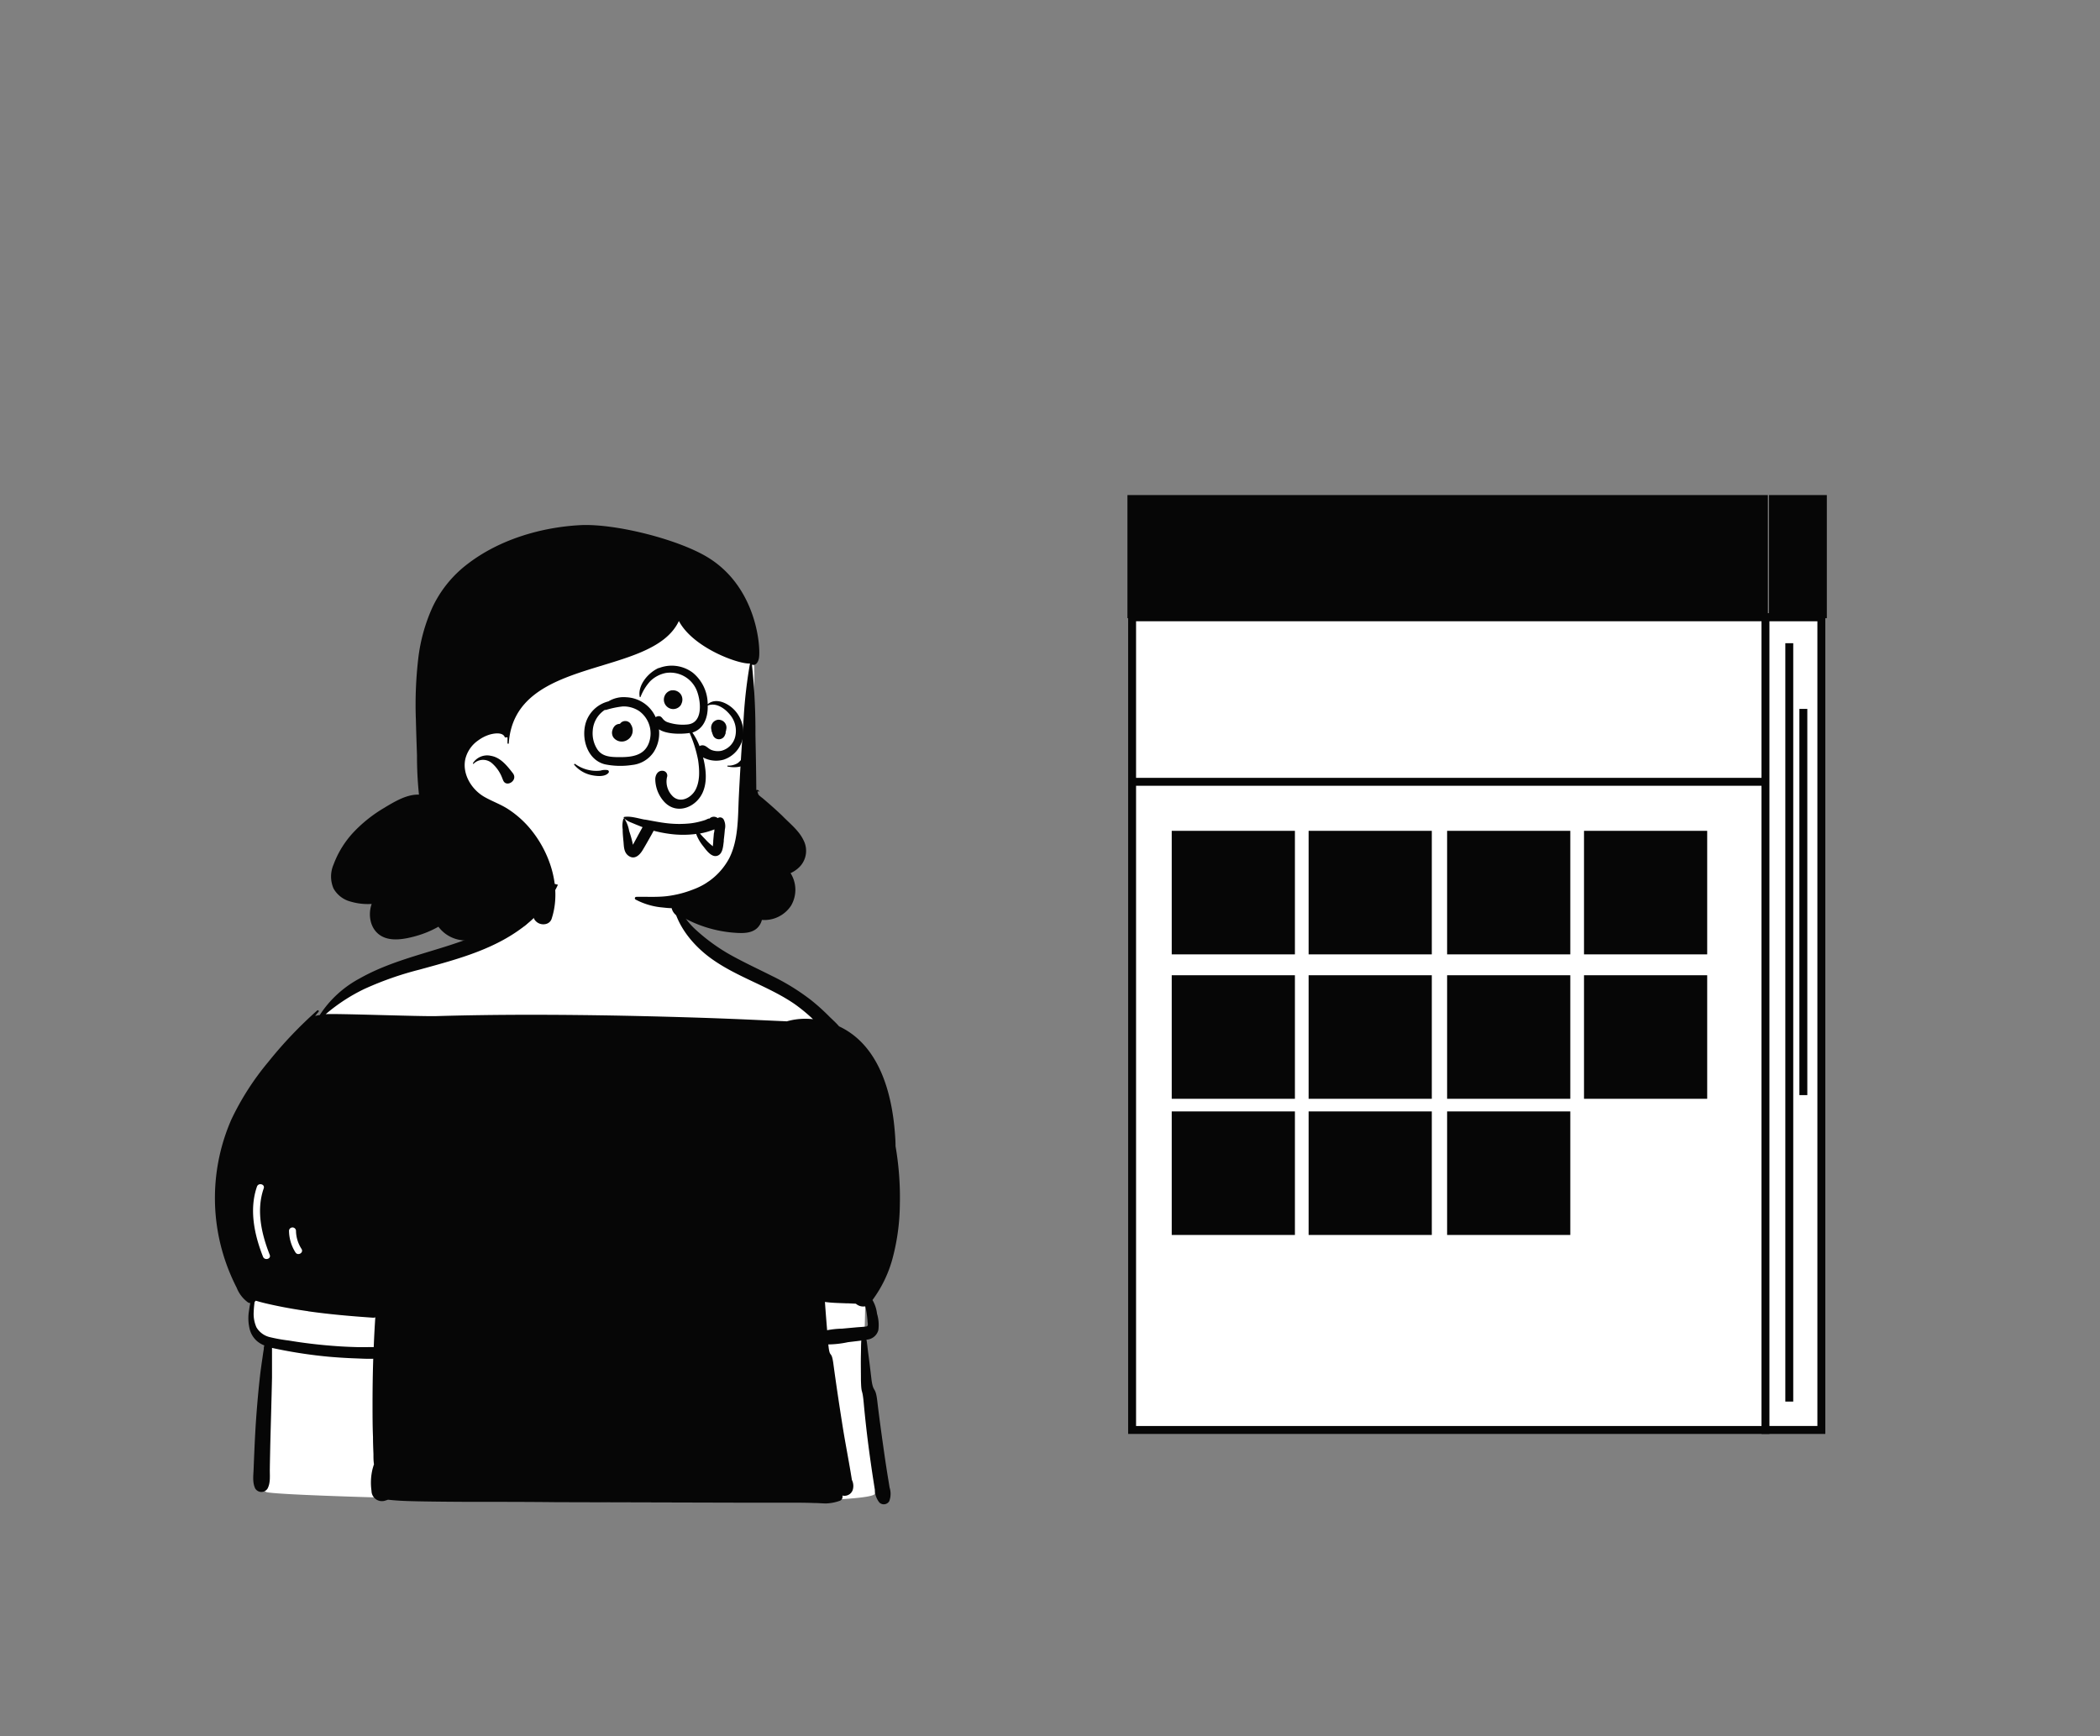
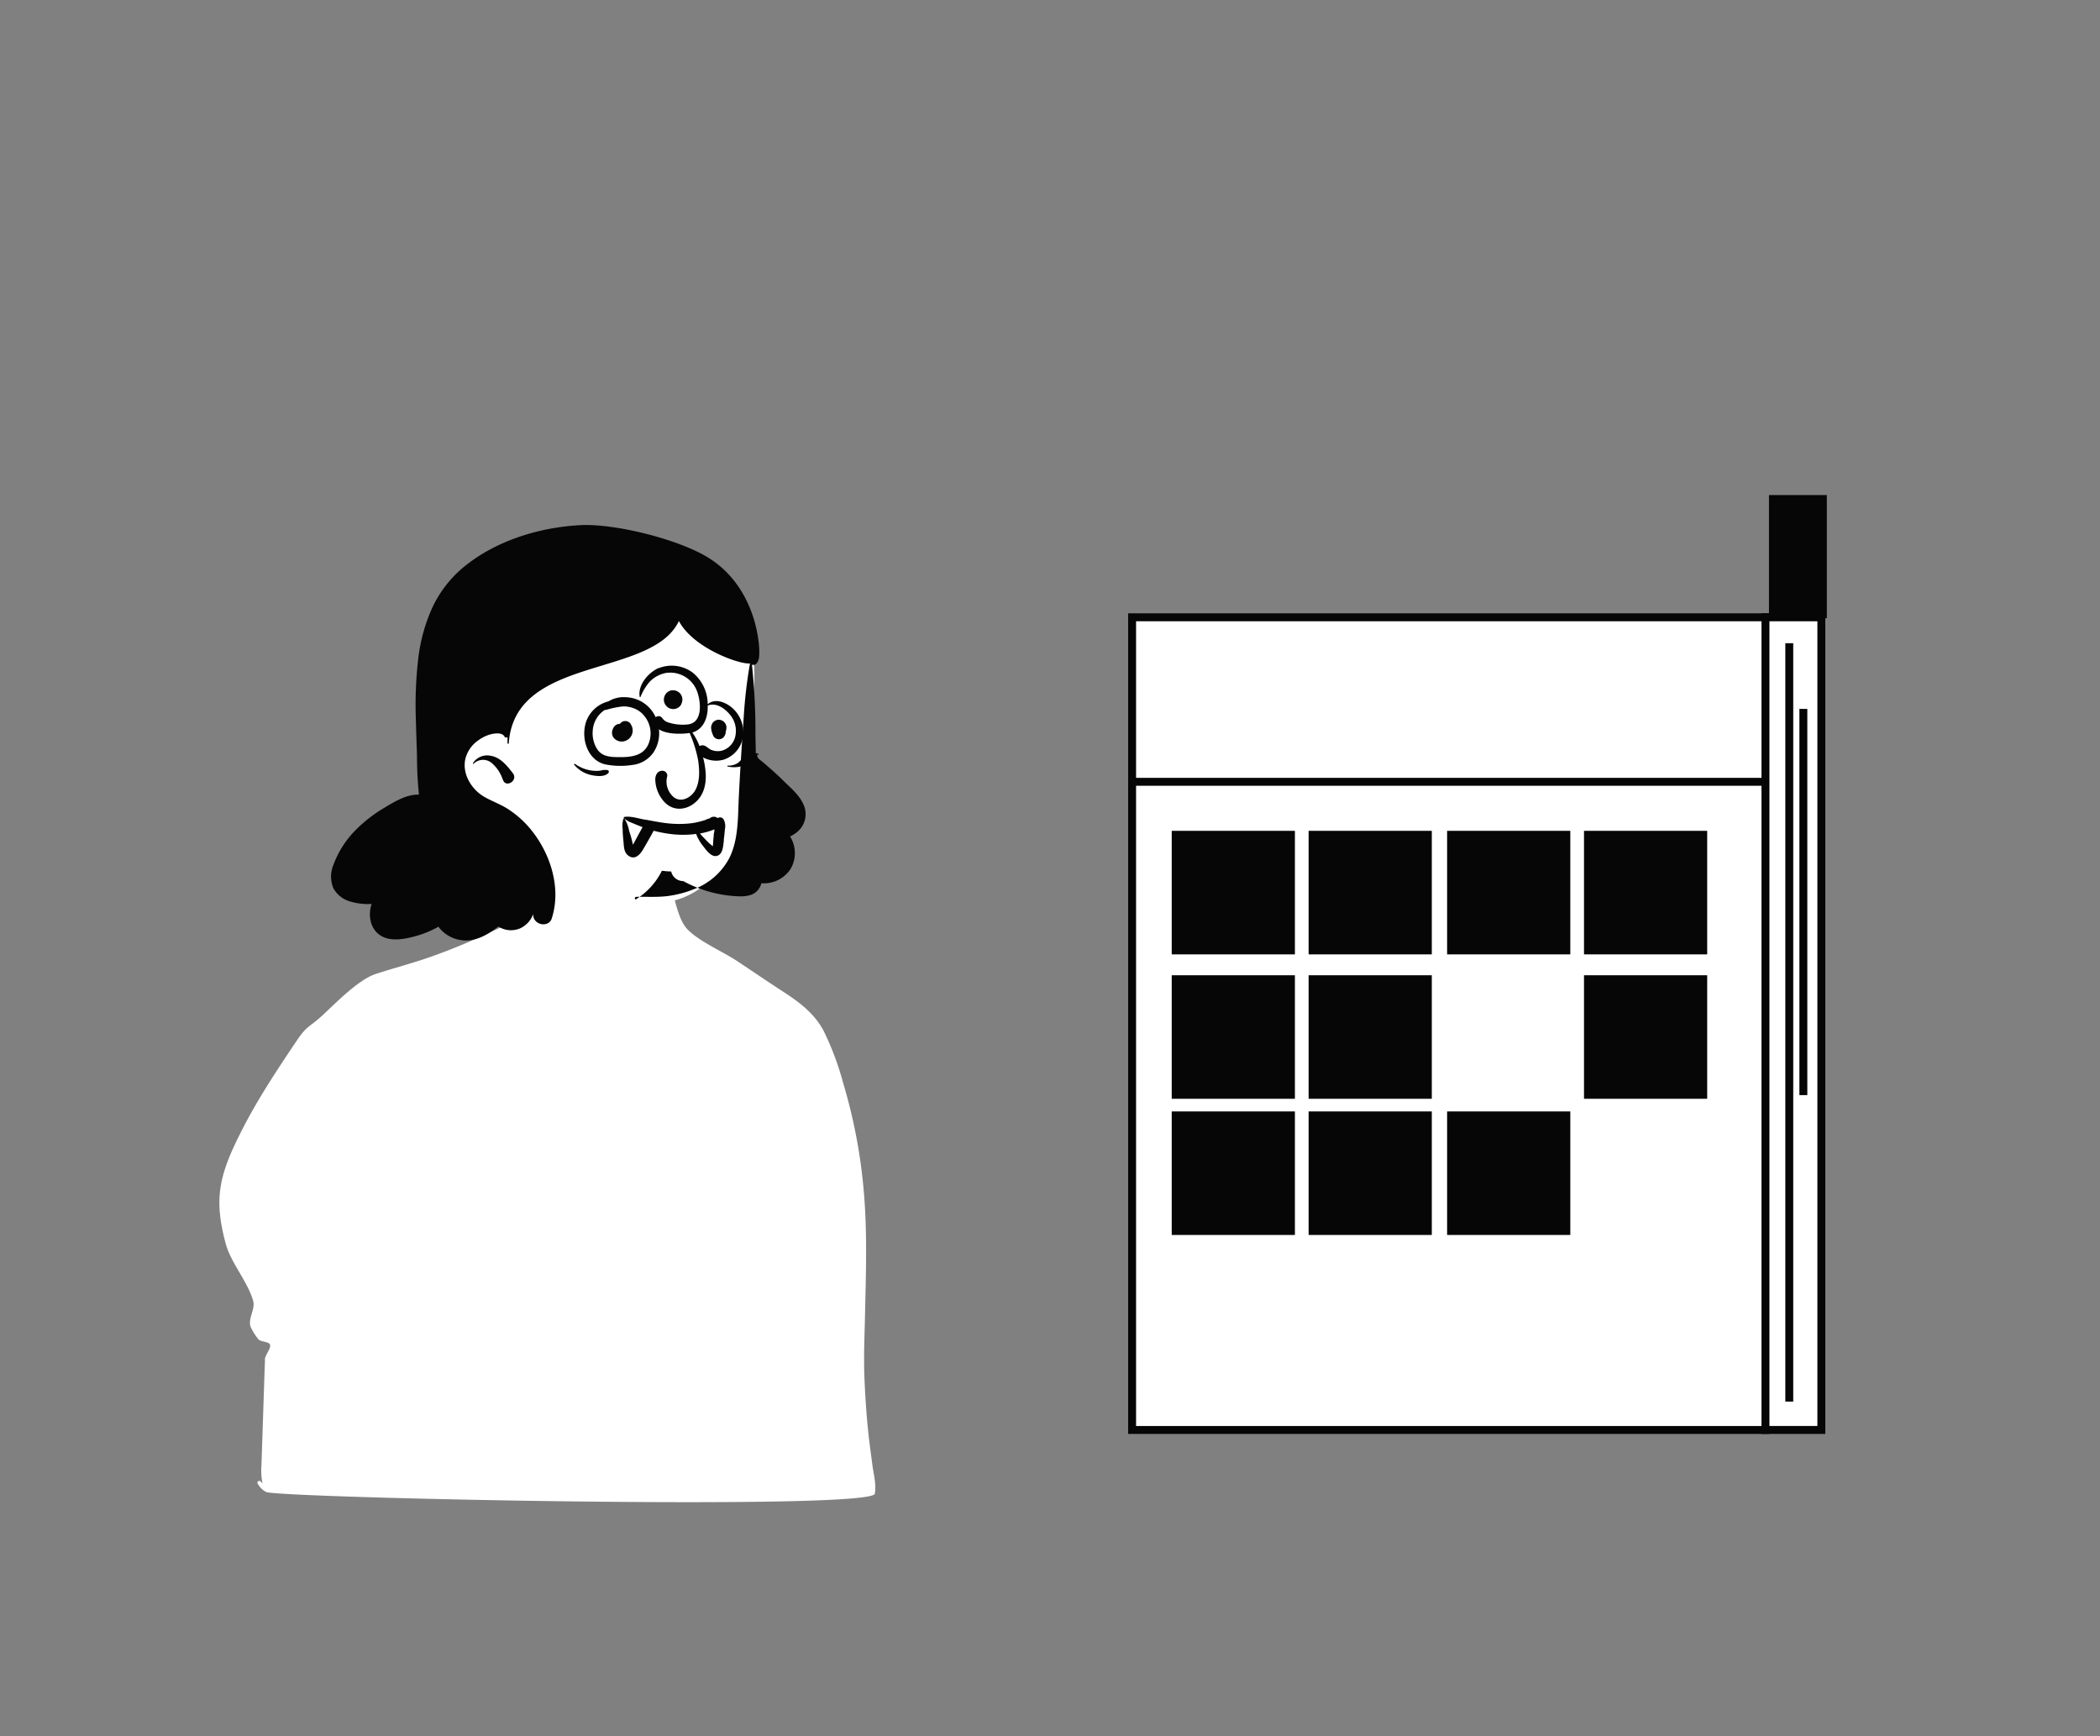
<svg xmlns="http://www.w3.org/2000/svg" id="Capa_1" data-name="Capa 1" viewBox="0 0 508.85 420.81">
  <rect x="0" y="0" width="508.85" height="420.81" fill="#808080" stroke="none" />
  <title>Mesa de trabajo 45</title>
  <rect x="274.32" y="149.6" width="153.47" height="196.95" fill="#fff" stroke="#060606" stroke-miterlimit="10" stroke-width="1.92" />
-   <rect x="273.19" y="119.98" width="155.18" height="29.84" fill="#060606" />
  <rect x="428.63" y="119.98" width="14.02" height="29.84" transform="translate(871.29 269.8) rotate(180)" fill="#060606" />
  <rect x="427.79" y="149.6" width="13.54" height="196.95" transform="translate(869.12 496.15) rotate(180)" fill="#fff" stroke="#060606" stroke-miterlimit="10" stroke-width="1.92" />
  <line x1="433.56" y1="155.88" x2="433.56" y2="339.67" fill="#fff" stroke="#060606" stroke-miterlimit="10" stroke-width="1.92" />
  <line x1="436.97" y1="171.8" x2="436.97" y2="265.4" fill="#fff" stroke="#060606" stroke-miterlimit="10" stroke-width="1.92" />
  <g id="Introduction">
    <g id="variations">
      <g id="images">
        <path d="M210.44,347.57c-.51-4.77-.83-9.56-1-14.35s.06-9.62.16-14.4c.21-9.73.56-19.48-.22-29.19a130.24,130.24,0,0,0-5.06-27.12,69.42,69.42,0,0,0-4.77-12.73c-2.14-4-5.52-6.65-9.24-9.09-4-2.59-7.87-5.24-11.81-7.85-3.31-2.2-9.26-4.76-12-7.7-2.86-3.09-3.4-10.76-5.3-14.42s-7.09-5.9-11.12-5.9c-6.68,0-11.75-.34-17.24,5.84-2.74,3.09-.56,6.21-3.43,9.17-2.64,2.72-9.39,5.51-12.8,7.09-4.08,1.89-8.25,3.56-12.49,5.05s-8.76,2.65-13.11,4.08c-4.17,1.38-9.62,7-12.85,10-3,2.78-3.76,2.47-6.05,5.85-5,7.42-10,14.93-14,23-2,4-3.92,8.21-4.64,12.66-.77,4.74,0,9.32,1.24,13.91s5.31,9.12,6.63,13.78c.6,2.14-1.48,4.49-.52,6.51a14.78,14.78,0,0,0,1.77,2.79c.52.68,2.59.53,2.85,1.36s-1.22,2.58-1.24,3.45c0,1.24-.08,2.48-.12,3.72l-.24,7.35-.48,14.47a16.44,16.44,0,0,0,.25,4.61,3.13,3.13,0,0,1-.38-.42c-.35-.45-1.08-.06-.79.46a4.9,4.9,0,0,0,2,2c1,1.42,146.82,4.59,147.54.44.4-2.33-.33-4.83-.62-7.14S210.7,350,210.44,347.57Z" fill="#fff" fill-rule="evenodd" />
-         <path d="M62.27,287.56c.36-1,2-.58,1.63.45-1.85,5.29-.54,11.05,1.46,16.1.4,1-1.24,1.45-1.63.45-2.1-5.31-3.4-11.44-1.46-17m12.39,30.23c5.21.74,10.42,1.19,15.67,1.55a1.21,1.21,0,0,0,.61-.09c-.16,2.4-.29,4.81-.38,7.21-1.43,0-2.89.06-4.31,0-1.85-.05-3.71-.14-5.55-.29-3.58-.27-7.16-.7-10.69-1.29a39.48,39.48,0,0,1-4.51-.8,5.16,5.16,0,0,1-3.36-2.4,8.06,8.06,0,0,1-.67-3.66,24,24,0,0,1,.23-2.53,1.2,1.2,0,0,0,.28-.27c1.58.49,3.21.84,4.8,1.18,2.6.55,5.24,1,7.88,1.37m-2.94-19.54a8.32,8.32,0,0,0,1.34,4.44c.59.92-.87,1.77-1.46.86a10,10,0,0,1-1.57-5.3.85.85,0,0,1,1.69,0m133.55,17.62,2.12.1a2.7,2.7,0,0,0,2.28.64c0,.07.05.15.07.24a15.51,15.51,0,0,1,.29,1.68c.08.54.14,1.09.18,1.64,0,.28.16.9,0,1.14s-.49.2-.72.23c-.63.07-1.26.1-1.89.15L204,322a20.52,20.52,0,0,0-3.58.38c-.19-2.29-.37-4.57-.53-6.86,1.76.26,3.6.26,5.36.35M57.35,312.08a8,8,0,0,0,2.73,3.55,1.41,1.41,0,0,0,.57.18c-.15.65-.24,1.32-.33,1.93a10.93,10.93,0,0,0,.12,4.11,5.72,5.72,0,0,0,2,3.3,6.51,6.51,0,0,0,1.62.92,1.83,1.83,0,0,0-.13.84c-.13.69-.22,1.4-.32,2.07-.22,1.5-.44,3-.61,4.5-.34,3-.61,6-.84,9s-.39,6-.52,9c-.07,1.53-.13,3.06-.19,4.6s-.31,3.19.39,4.66a1.77,1.77,0,0,0,3,0c.74-1.42.52-3.1.54-4.66s.05-2.93.08-4.4c.06-3,.15-6,.23-9s.16-5.85.22-8.78c0-1.53,0-3.06,0-4.6,0-.85,0-1.75,0-2.64.53.13,1.06.23,1.59.34a113.51,113.51,0,0,0,12.16,1.8q3.08.27,6.17.39c1.51.05,3.08.16,4.61.1-.12,3.67-.17,7.34-.17,11,0,2.65,0,5.3.11,7.95,0,1.39.06,2.78.11,4.17,0,.63,0,1.26.06,1.89a5,5,0,0,0,.07.56c-.14.4-.25.79-.35,1.16a14.06,14.06,0,0,0-.25,5.29,2.53,2.53,0,0,0,3.17,2.41c.28-.08.55-.17.83-.27,2.51.29,5,.35,7.58.4,3.72.07,7.44.1,11.16.12,7.3,0,14.61,0,21.91.08l44,.12,12.22,0c2.11,0,4.21,0,6.32.08,1,0,2,.1,2.95.11a11.12,11.12,0,0,0,3.23-.61,1.06,1.06,0,0,0,.73-1.31,2.1,2.1,0,0,0,2.51-1.37,3.27,3.27,0,0,0-.21-2.42h0c-.7-4.45-1.6-8.89-2.3-13.35-.77-4.88-1.51-9.78-2.17-14.68-.49-3.71-.89-1.08-1.24-4.8a23.75,23.75,0,0,0,4.74-.54c1.08-.14,2.17-.25,3.25-.4-.08,1.09-.06,2.2-.09,3.25-.05,2.08,0,4.14,0,6.22.1,4,.32,1.68.68,5.67s.82,8,1.36,12q.42,3.09.89,6.18l.45,2.88a5,5,0,0,0,1.09,3.05,1.54,1.54,0,0,0,2.39-.31,5,5,0,0,0,.09-3.3c-.16-1-.31-1.92-.47-2.87-.33-2.06-.64-4.11-.93-6.17-.57-4-1.11-7.93-1.58-11.9s-1-1.67-1.46-5.67c-.24-2-.47-4-.75-6.05-.14-1-.23-2.14-.42-3.21l.18,0a3.14,3.14,0,0,0,2.7-2.28,9.39,9.39,0,0,0-.32-4,8.47,8.47,0,0,0-1.1-3.31,30,30,0,0,0,5-10.61,52.4,52.4,0,0,0,1.63-12.4A73,73,0,0,0,217,277.78c0-1-.06-2-.14-3-.72-9.8-3.77-21.4-13.45-26l-.11-.06c-.76-.9-1.71-1.72-2.47-2.48a50,50,0,0,0-4.27-3.84,54,54,0,0,0-9.62-5.94c-3.42-1.72-6.9-3.33-10.24-5.21a45.53,45.53,0,0,1-8-5.83,17.92,17.92,0,0,1-5.57-9.55c0-.19-.32-.14-.33,0-.2,6.74,4.35,12.7,9.59,16.47,6.26,4.5,13.82,6.64,20.17,11A40.67,40.67,0,0,1,197,247a16.55,16.55,0,0,0-6.36.52c-.8-.05-1.6-.07-2.39-.11l-5.47-.25c-3.72-.17-7.43-.32-11.15-.45q-10.95-.37-21.89-.58c-14.67-.26-29.35-.31-44,.12-4,.11-24.88-.68-26.82-.46a42.72,42.72,0,0,1,9.4-6.13A78.62,78.62,0,0,1,101.6,235c9.45-2.6,19.26-5.1,26.82-11.68a27.37,27.37,0,0,0,4.91-5.61c1.31-2,2.76-4.54,2.79-7a1.74,1.74,0,0,0-3.22-.87,30.2,30.2,0,0,0-1.23,2.87,20.38,20.38,0,0,1-1.51,2.75,24.7,24.7,0,0,1-4,4.65A36.7,36.7,0,0,1,115,226.91c-9.16,3.72-19.17,5.3-27.84,10.21a26.33,26.33,0,0,0-9.7,8.9c-.37,0-.74.12-1.1.2.27-.35.54-.69.82-1a.23.23,0,0,0-.32-.33A101.1,101.1,0,0,0,65,257.37a65.47,65.47,0,0,0-8.93,13.92,47.42,47.42,0,0,0-.46,37c.53,1.29,1.11,2.57,1.75,3.81" fill="#060606" fill-rule="evenodd" />
        <path d="M179,149.55c-6.35-8.74-18.05-11.26-28.18-9.13C131,144,112.08,159.16,108.58,179.73c-5.47,12.45-2,32.06,13.91,33.52,2.26.13,4.5-.39,6.77-.11,13.83,2.21,30.18,11.67,42.42.51a2.32,2.32,0,0,0,2.11.39c5.21-2,5.46-7.84,5.9-12.64q.87-9.28,1.62-18.58c.18-10.68,4.41-24-2.29-33.27Z" fill="#fff" fill-rule="evenodd" />
-         <path d="M140.59,127.27c8.34-.44,23.72,3.38,31,7.86,11.86,7.31,12.78,21.88,12.3,24.4-.19,1-.78,1.85-1.69,1.55a151.92,151.92,0,0,1,.85,17.06l.09,4.45c.05,3,.1,5.92.12,8.89a.52.52,0,0,1,.7.31c0,.07-.07.11-.11.07-.53-.46-.15.59,0,.8a9.53,9.53,0,0,0,1,.83l.8.69h0l.8.69c1,.88,2,1.78,3,2.73l.27.27c1.75,1.78,3.94,3.5,5,5.8a5.57,5.57,0,0,1-1,6.44,7.26,7.26,0,0,1-2.16,1.49,7.6,7.6,0,0,1,.14,7.85,7.72,7.72,0,0,1-7.09,3.49,3.84,3.84,0,0,1-.39,1c-1.09,2-3.26,2.26-5.31,2.16h-.08a30.24,30.24,0,0,1-13.15-3.68,3,3,0,0,1-2.93-2.33c-.74,0-1.49-.09-2.25-.17A17,17,0,0,1,154,218a.35.35,0,0,1,.18-.65c2.42-.05,4.83.11,7.25-.15a25.9,25.9,0,0,0,6.64-1.68,16.1,16.1,0,0,0,8.64-7.55c2.28-4.55,2.07-10,2.32-15,.27-5.47.61-10.94,1-16.41l.17-2.62a113.89,113.89,0,0,1,1.53-13.15c-2.67.24-13.78-3.75-17.23-10.29-6.55,13.91-39.75,8.21-41.22,29.63,0,.18-.3.13-.31,0l0-.49,0-.72v-.23h-.52a.06.06,0,0,1-.12,0c-.49-1.39-2.83-.94-3.85-.61a9.23,9.23,0,0,0-2.57,1.33,7.7,7.7,0,0,0-3.17,4.6c-.76,3.65,1.56,7.36,4.64,9.12,1.94,1.11,4.07,1.83,5.94,3.09a24.16,24.16,0,0,1,4.51,3.88c5.26,5.85,8.36,14.73,5.87,22.46a1.91,1.91,0,0,1-1.36,1.35,2.56,2.56,0,0,1-2.82-1.05,2.42,2.42,0,0,1-.33-1.33A6,6,0,0,1,126,225a5.69,5.69,0,0,1-5.23-.44l-.19.14c-2.49,1.84-5.28,3.51-8.48,3.18a8.27,8.27,0,0,1-5.87-3.29,24.17,24.17,0,0,1-5.39,2.24l-.2.06c-2.58.7-5.88,1.35-8.29-.08s-3.08-4.37-2.54-6.87a8,8,0,0,1,.25-.87,14.77,14.77,0,0,1-5.13-.58,6.63,6.63,0,0,1-4.11-3.16,7.31,7.31,0,0,1,0-5.8,23.29,23.29,0,0,1,5-8,33.79,33.79,0,0,1,7.25-5.73l.44-.27c2.36-1.41,5.21-3.06,8-2.95a.43.43,0,0,1,0-.11,89.76,89.76,0,0,1-.47-9.42c-.1-2.89-.2-5.78-.27-8.67a96.51,96.51,0,0,1,.57-14.72,41.8,41.8,0,0,1,3.46-12.51,28.36,28.36,0,0,1,8.55-10.51C121,130.77,131.06,127.78,140.59,127.27Zm-26,57.69a4.08,4.08,0,0,1,4.39-1.78c2.33.4,3.92,2.44,5.28,4.19s-1.55,3.57-2.32,1.79l-.18-.42a9,9,0,0,0-2.6-3.82,3.27,3.27,0,0,0-4.4.17C114.71,185.19,114.57,185.07,114.62,185Z" fill="#060606" fill-rule="evenodd" />
+         <path d="M140.59,127.27c8.34-.44,23.72,3.38,31,7.86,11.86,7.31,12.78,21.88,12.3,24.4-.19,1-.78,1.85-1.69,1.55a151.92,151.92,0,0,1,.85,17.06l.09,4.45a.52.52,0,0,1,.7.31c0,.07-.07.11-.11.07-.53-.46-.15.59,0,.8a9.53,9.53,0,0,0,1,.83l.8.69h0l.8.69c1,.88,2,1.78,3,2.73l.27.27c1.75,1.78,3.94,3.5,5,5.8a5.57,5.57,0,0,1-1,6.44,7.26,7.26,0,0,1-2.16,1.49,7.6,7.6,0,0,1,.14,7.85,7.72,7.72,0,0,1-7.09,3.49,3.84,3.84,0,0,1-.39,1c-1.09,2-3.26,2.26-5.31,2.16h-.08a30.24,30.24,0,0,1-13.15-3.68,3,3,0,0,1-2.93-2.33c-.74,0-1.49-.09-2.25-.17A17,17,0,0,1,154,218a.35.35,0,0,1,.18-.65c2.42-.05,4.83.11,7.25-.15a25.9,25.9,0,0,0,6.64-1.68,16.1,16.1,0,0,0,8.64-7.55c2.28-4.55,2.07-10,2.32-15,.27-5.47.61-10.94,1-16.41l.17-2.62a113.89,113.89,0,0,1,1.53-13.15c-2.67.24-13.78-3.75-17.23-10.29-6.55,13.91-39.75,8.21-41.22,29.63,0,.18-.3.13-.31,0l0-.49,0-.72v-.23h-.52a.06.06,0,0,1-.12,0c-.49-1.39-2.83-.94-3.85-.61a9.23,9.23,0,0,0-2.57,1.33,7.7,7.7,0,0,0-3.17,4.6c-.76,3.65,1.56,7.36,4.64,9.12,1.94,1.11,4.07,1.83,5.94,3.09a24.16,24.16,0,0,1,4.51,3.88c5.26,5.85,8.36,14.73,5.87,22.46a1.91,1.91,0,0,1-1.36,1.35,2.56,2.56,0,0,1-2.82-1.05,2.42,2.42,0,0,1-.33-1.33A6,6,0,0,1,126,225a5.69,5.69,0,0,1-5.23-.44l-.19.14c-2.49,1.84-5.28,3.51-8.48,3.18a8.27,8.27,0,0,1-5.87-3.29,24.17,24.17,0,0,1-5.39,2.24l-.2.06c-2.58.7-5.88,1.35-8.29-.08s-3.08-4.37-2.54-6.87a8,8,0,0,1,.25-.87,14.77,14.77,0,0,1-5.13-.58,6.63,6.63,0,0,1-4.11-3.16,7.31,7.31,0,0,1,0-5.8,23.29,23.29,0,0,1,5-8,33.79,33.79,0,0,1,7.25-5.73l.44-.27c2.36-1.41,5.21-3.06,8-2.95a.43.43,0,0,1,0-.11,89.76,89.76,0,0,1-.47-9.42c-.1-2.89-.2-5.78-.27-8.67a96.51,96.51,0,0,1,.57-14.72,41.8,41.8,0,0,1,3.46-12.51,28.36,28.36,0,0,1,8.55-10.51C121,130.77,131.06,127.78,140.59,127.27Zm-26,57.69a4.08,4.08,0,0,1,4.39-1.78c2.33.4,3.92,2.44,5.28,4.19s-1.55,3.57-2.32,1.79l-.18-.42a9,9,0,0,0-2.6-3.82,3.27,3.27,0,0,0-4.4.17C114.71,185.19,114.57,185.07,114.62,185Z" fill="#060606" fill-rule="evenodd" />
        <path d="M151.2,198c1.53-.3,3.44.35,5,.63l.11,0c1.85.32,3.7.72,5.58.91a25.65,25.65,0,0,0,5.4,0,16.78,16.78,0,0,0,2.54-.5c.36-.09.72-.2,1.07-.32l0,0c.26-.1,1-.5.95-.28a1.52,1.52,0,0,1,.76-.46,1.5,1.5,0,0,1,1.3.29,1,1,0,0,1,1.44.33,3.51,3.51,0,0,1,.28,2.46v.07c-.06.81-.15,1.61-.25,2.41l0,.35c-.17,1.18-.22,3.14-1.65,3.53-1.14.31-2.18-.86-2.91-1.79l-.4-.52a10.74,10.74,0,0,1-1.25-1.9,10.52,10.52,0,0,1-.45-1,.76.76,0,0,1,0-.11,24.34,24.34,0,0,1-6.38,0,31.31,31.31,0,0,1-3.95-.77l-.58,1.06c-.69,1.23-1.38,2.46-2.11,3.67l-.06.09c-.68,1.09-1.83,2.18-3.18,1.36s-1.27-2.39-1.39-3.62c-.09-.83-.16-1.66-.19-2.5V201a6.35,6.35,0,0,1,.15-2.5c0-.11.21-.19.3-.08a8.34,8.34,0,0,1,1.13,3,26.09,26.09,0,0,1,.92,3.36l0-.07h0c.16-.31.33-.61.49-.91l.49-.9c.44-.82.89-1.63,1.34-2.44-.52-.19-1-.4-1.54-.61l-1.15-.48a5.66,5.66,0,0,1-1.83-1.1A.18.18,0,0,1,151.2,198Zm21.91,3a18,18,0,0,1-3.51,1c.07.08.15.16.22.25.29.32.58.64.89.95l.18.18a11.57,11.57,0,0,0,1.86,1.71l0-.21a.29.29,0,0,0,0-.09l.07-.67c0-.11,0-.22,0-.33.06-.61.11-1.22.16-1.83C173.1,201.6,173.1,201.28,173.11,201Zm-13.47-39.08a8.49,8.49,0,0,1,8.27,1.14,9.88,9.88,0,0,1,3.57,7.61c1.89-1.62,4.61-.39,6.2,1.12a7.86,7.86,0,0,1,2.34,6.88,6.93,6.93,0,0,1-4.67,5.43,6.62,6.62,0,0,1-3.64,0,6.76,6.76,0,0,1-1.34-.53c0,.1,0,.21.08.31.58,2.48.92,5.27,0,7.72-1.41,3.94-6.43,6.14-9.56,2.65a8.27,8.27,0,0,1-2.11-5.4c0-1,.59-2.12,1.74-2.05a1.16,1.16,0,0,1,1.09,1.58v0a5,5,0,0,0,1.53,4.72c1.84,1.58,4.35.21,5.36-1.64,1.16-2.16,1-4.93.65-7.28a30.56,30.56,0,0,0-2.05-6.55l-.29.05c-1.72.23-5.23.32-7.14-.93a8.37,8.37,0,0,1-1.3,5.55,7.17,7.17,0,0,1-5.2,3.09,18.72,18.72,0,0,1-6.55-.15c-4.37-1.05-5.92-6.46-4.59-10.36a7.74,7.74,0,0,1,5.39-4.9,7.14,7.14,0,0,1,4.37-1,8.18,8.18,0,0,1,7.08,4.83,1.2,1.2,0,0,1,.41-.2,1.16,1.16,0,0,1,.69,0,1.52,1.52,0,0,1,.39.29l.23.27a2.51,2.51,0,0,0,1.07.82,11.41,11.41,0,0,0,4.85.59c3.84-.3,3.36-5.4,2.41-8a6.93,6.93,0,0,0-7.61-4.48,7.45,7.45,0,0,0-3.77,2,12.24,12.24,0,0,0-2.33,3.79.11.11,0,0,1-.2,0C154.47,166,157.16,162.94,159.64,161.87Zm-20.48,23.5c-.11-.14,0-.38.21-.27a8.89,8.89,0,0,0,4.07,1.6,8.13,8.13,0,0,0,2.09,0,3.68,3.68,0,0,1,1.71-.11.41.41,0,0,1,.18.68c-.89,1.06-3.08.77-4.28.49A7.46,7.46,0,0,1,139.16,185.37Zm41.25-1.94a.71.71,0,0,1,1,1c-.92,1.53-3.56,1.65-5.1,1.28-.12,0-.09-.21,0-.21a4.35,4.35,0,0,0,2.44-.61C179.39,184.47,179.78,183.82,180.41,183.43ZM151.05,171.2h-.12a21.59,21.59,0,0,0-4.05.84.58.58,0,0,1-.32,0,6.48,6.48,0,0,0-2.94,5.11,7.12,7.12,0,0,0,1.21,4.59c1.07,1.47,2.78,1.7,4.47,1.74h.17c3.2.07,6.71-.12,7.85-3.69a6.69,6.69,0,0,0-2.41-7.44A6.8,6.8,0,0,0,151.05,171.2Zm25.73,1.89-.09-.11c-1.26-1.44-3.24-2.75-5.2-2v.24a.48.48,0,0,1,0,.12c0,2.78-1.08,5.37-3.72,6.19a15.74,15.74,0,0,1,1.74,3.3,1.18,1.18,0,0,1,.58-.2c.93-.09,1.46.78,2.27,1.11a4.31,4.31,0,0,0,2.41.22,4.63,4.63,0,0,0,3.4-3.52A6.08,6.08,0,0,0,176.78,173.09Zm-26.56,2.34a1.56,1.56,0,0,1,2.59,0l0,.05h0a2.67,2.67,0,0,1-.9,3.9,2.53,2.53,0,0,1-3.28-.67,2.09,2.09,0,0,1-.31-.83,1.69,1.69,0,0,1,0-.59v0c0-.1.06-.26.07-.3a2.45,2.45,0,0,1,.63-1.12A1.75,1.75,0,0,1,150.22,175.43Zm23.91-1a1.9,1.9,0,0,1,1.83,2.41c0,.2-.08.39-.13.59l0,.18,0,.09a1.35,1.35,0,0,1-.14.35,1.55,1.55,0,0,1-2.83.33,1.37,1.37,0,0,1-.13-.31l-.16-.37h0c0-.08,0-.18-.07-.27s-.1-.39-.13-.59a2,2,0,0,1,.49-1.86A2,2,0,0,1,174.13,174.41Zm-11.35-7.12a2.29,2.29,0,0,1,2.27,1.09,2.34,2.34,0,0,1,0,2.29l0,.06h0a2.24,2.24,0,0,1-3.49.45l-.05-.05h0a2.28,2.28,0,0,1-.47-2.48A2.24,2.24,0,0,1,162.78,167.29Z" fill="#060606" fill-rule="evenodd" />
      </g>
    </g>
  </g>
  <line x1="274.42" y1="189.47" x2="426.97" y2="189.47" fill="#fff" stroke="#060606" stroke-miterlimit="10" stroke-width="1.92" />
  <rect x="283.92" y="201.35" width="29.85" height="29.94" fill="#060606" />
  <rect x="317.09" y="201.35" width="29.85" height="29.94" fill="#060606" />
  <rect x="350.65" y="201.35" width="29.85" height="29.94" fill="#060606" />
  <rect x="383.82" y="201.35" width="29.85" height="29.94" fill="#060606" />
  <rect x="283.92" y="236.35" width="29.85" height="29.94" fill="#060606" />
  <rect x="317.09" y="236.35" width="29.85" height="29.94" fill="#060606" />
-   <rect x="350.65" y="236.35" width="29.85" height="29.94" fill="#060606" />
  <rect x="383.82" y="236.35" width="29.85" height="29.94" fill="#060606" />
  <rect x="283.92" y="269.35" width="29.85" height="29.94" fill="#060606" />
  <rect x="317.09" y="269.35" width="29.85" height="29.94" fill="#060606" />
  <rect x="350.65" y="269.35" width="29.85" height="29.94" fill="#060606" />
</svg>